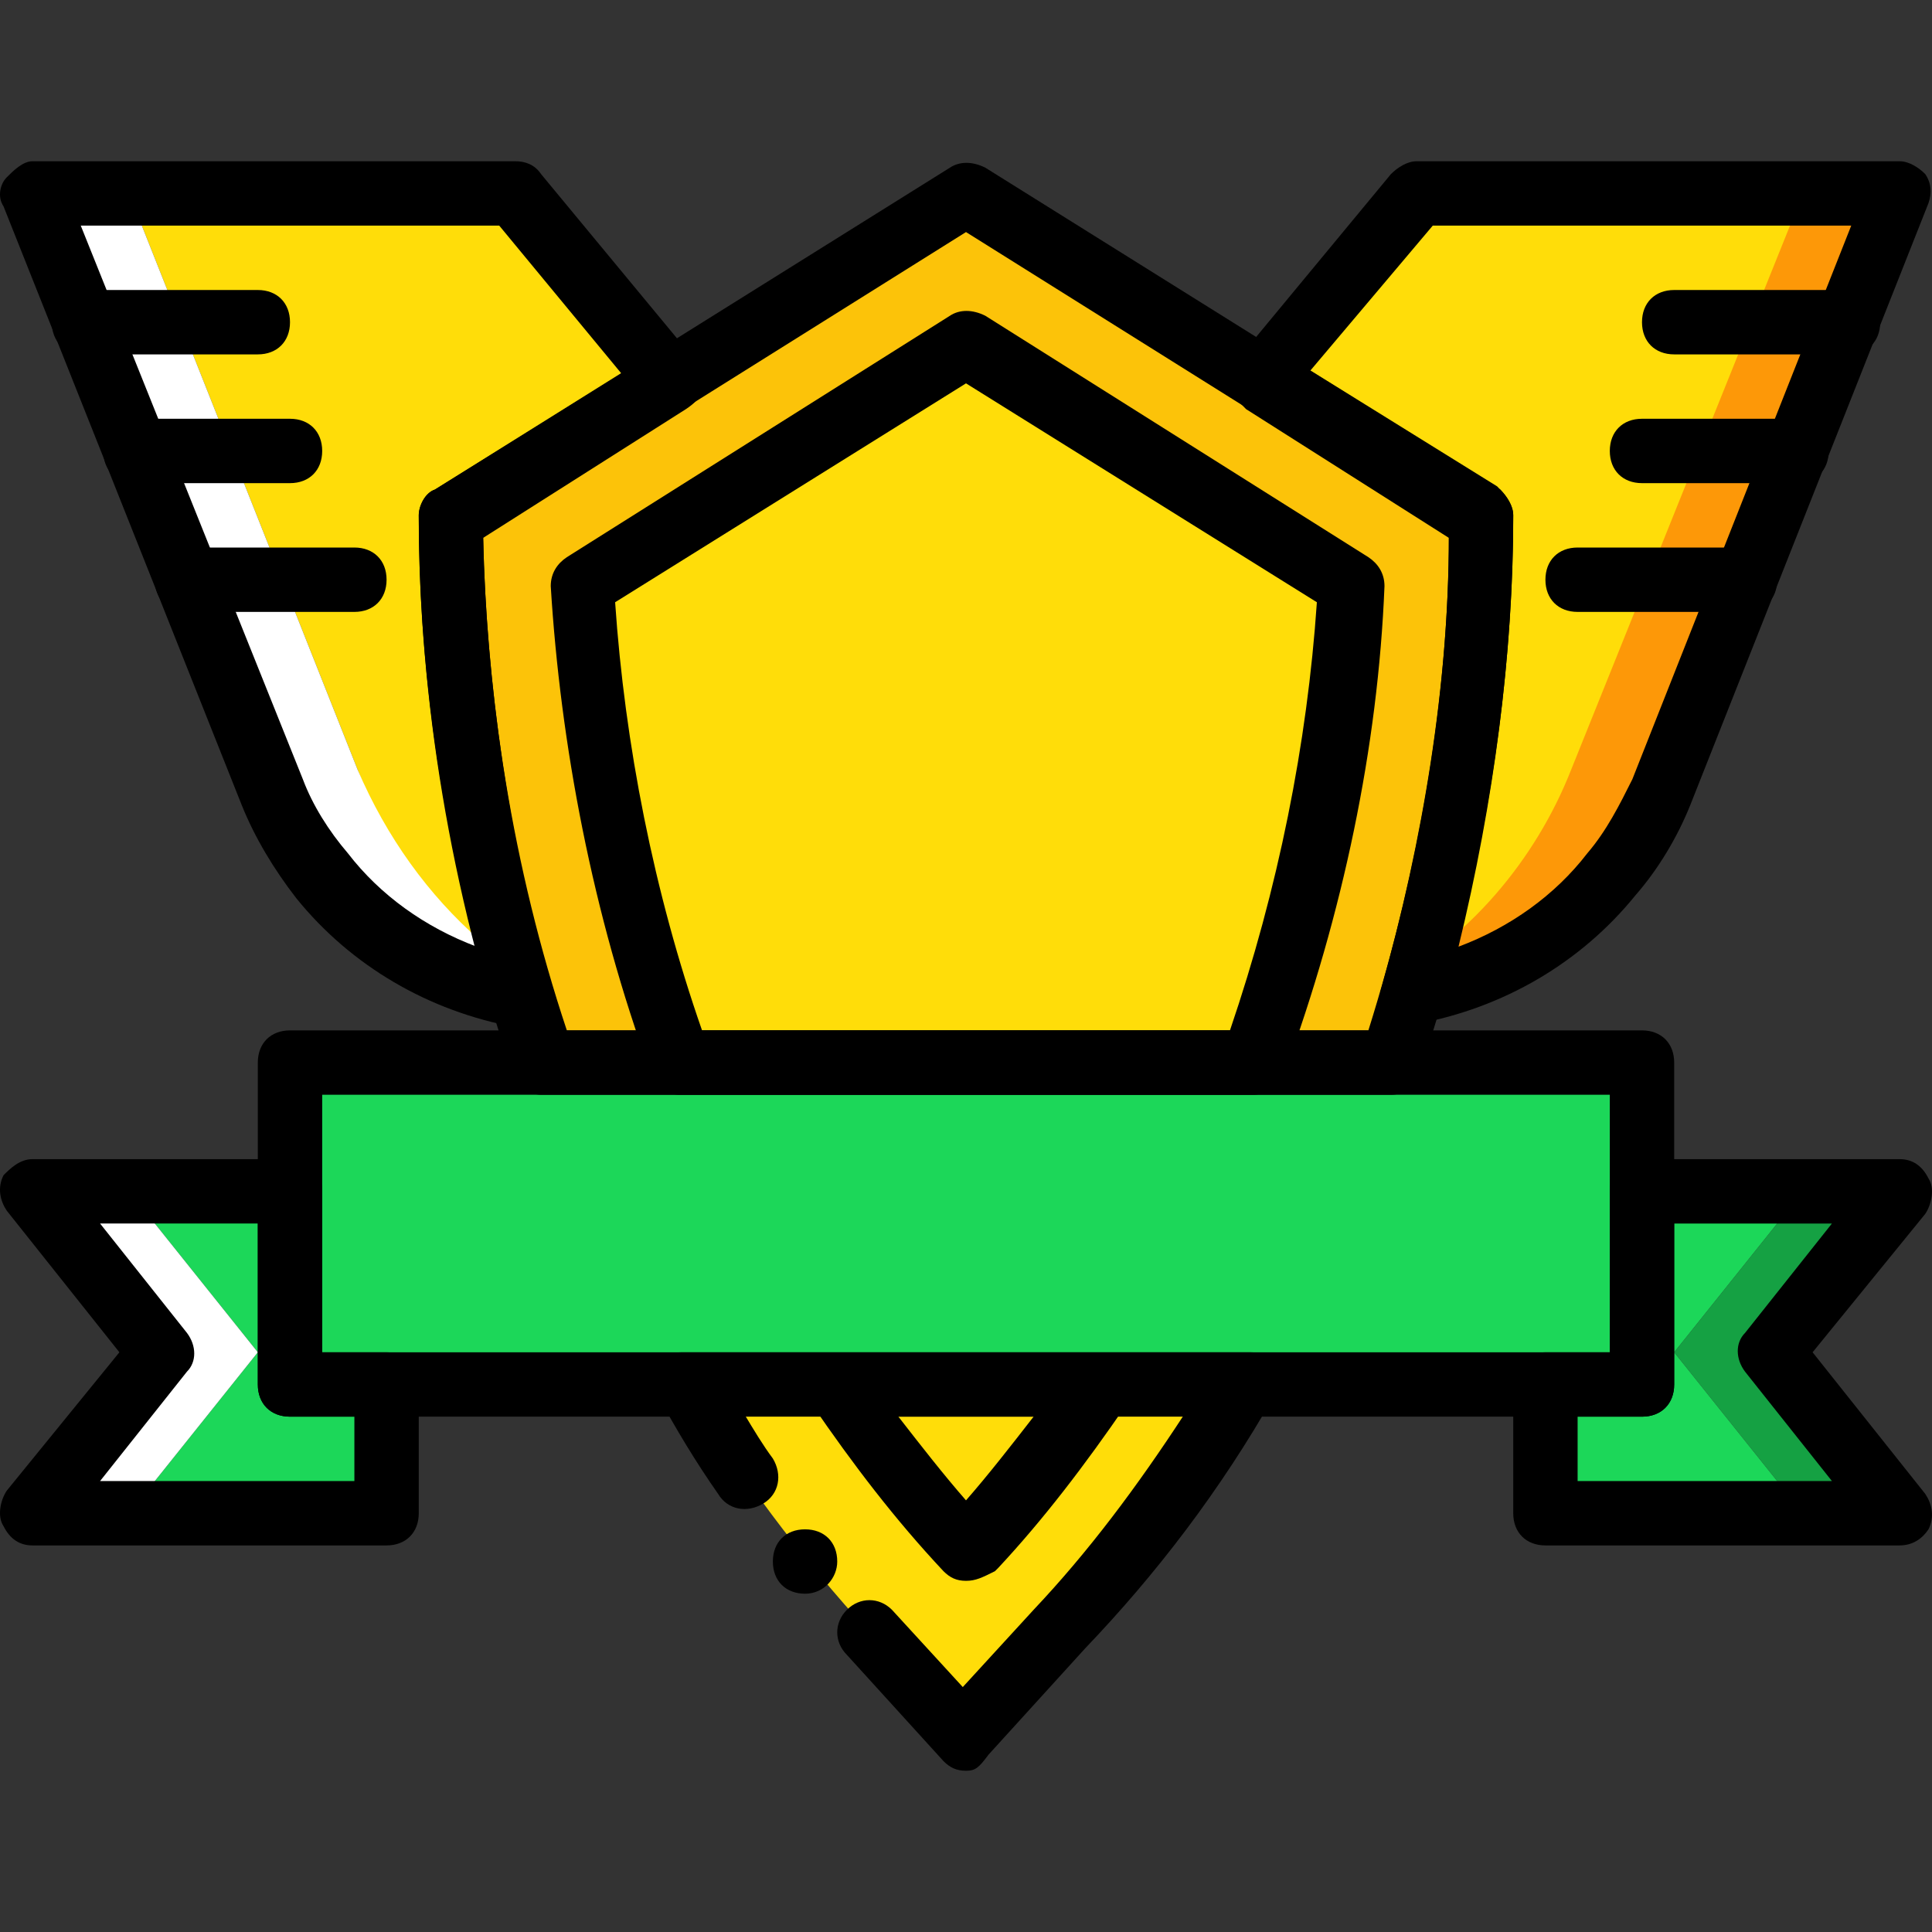
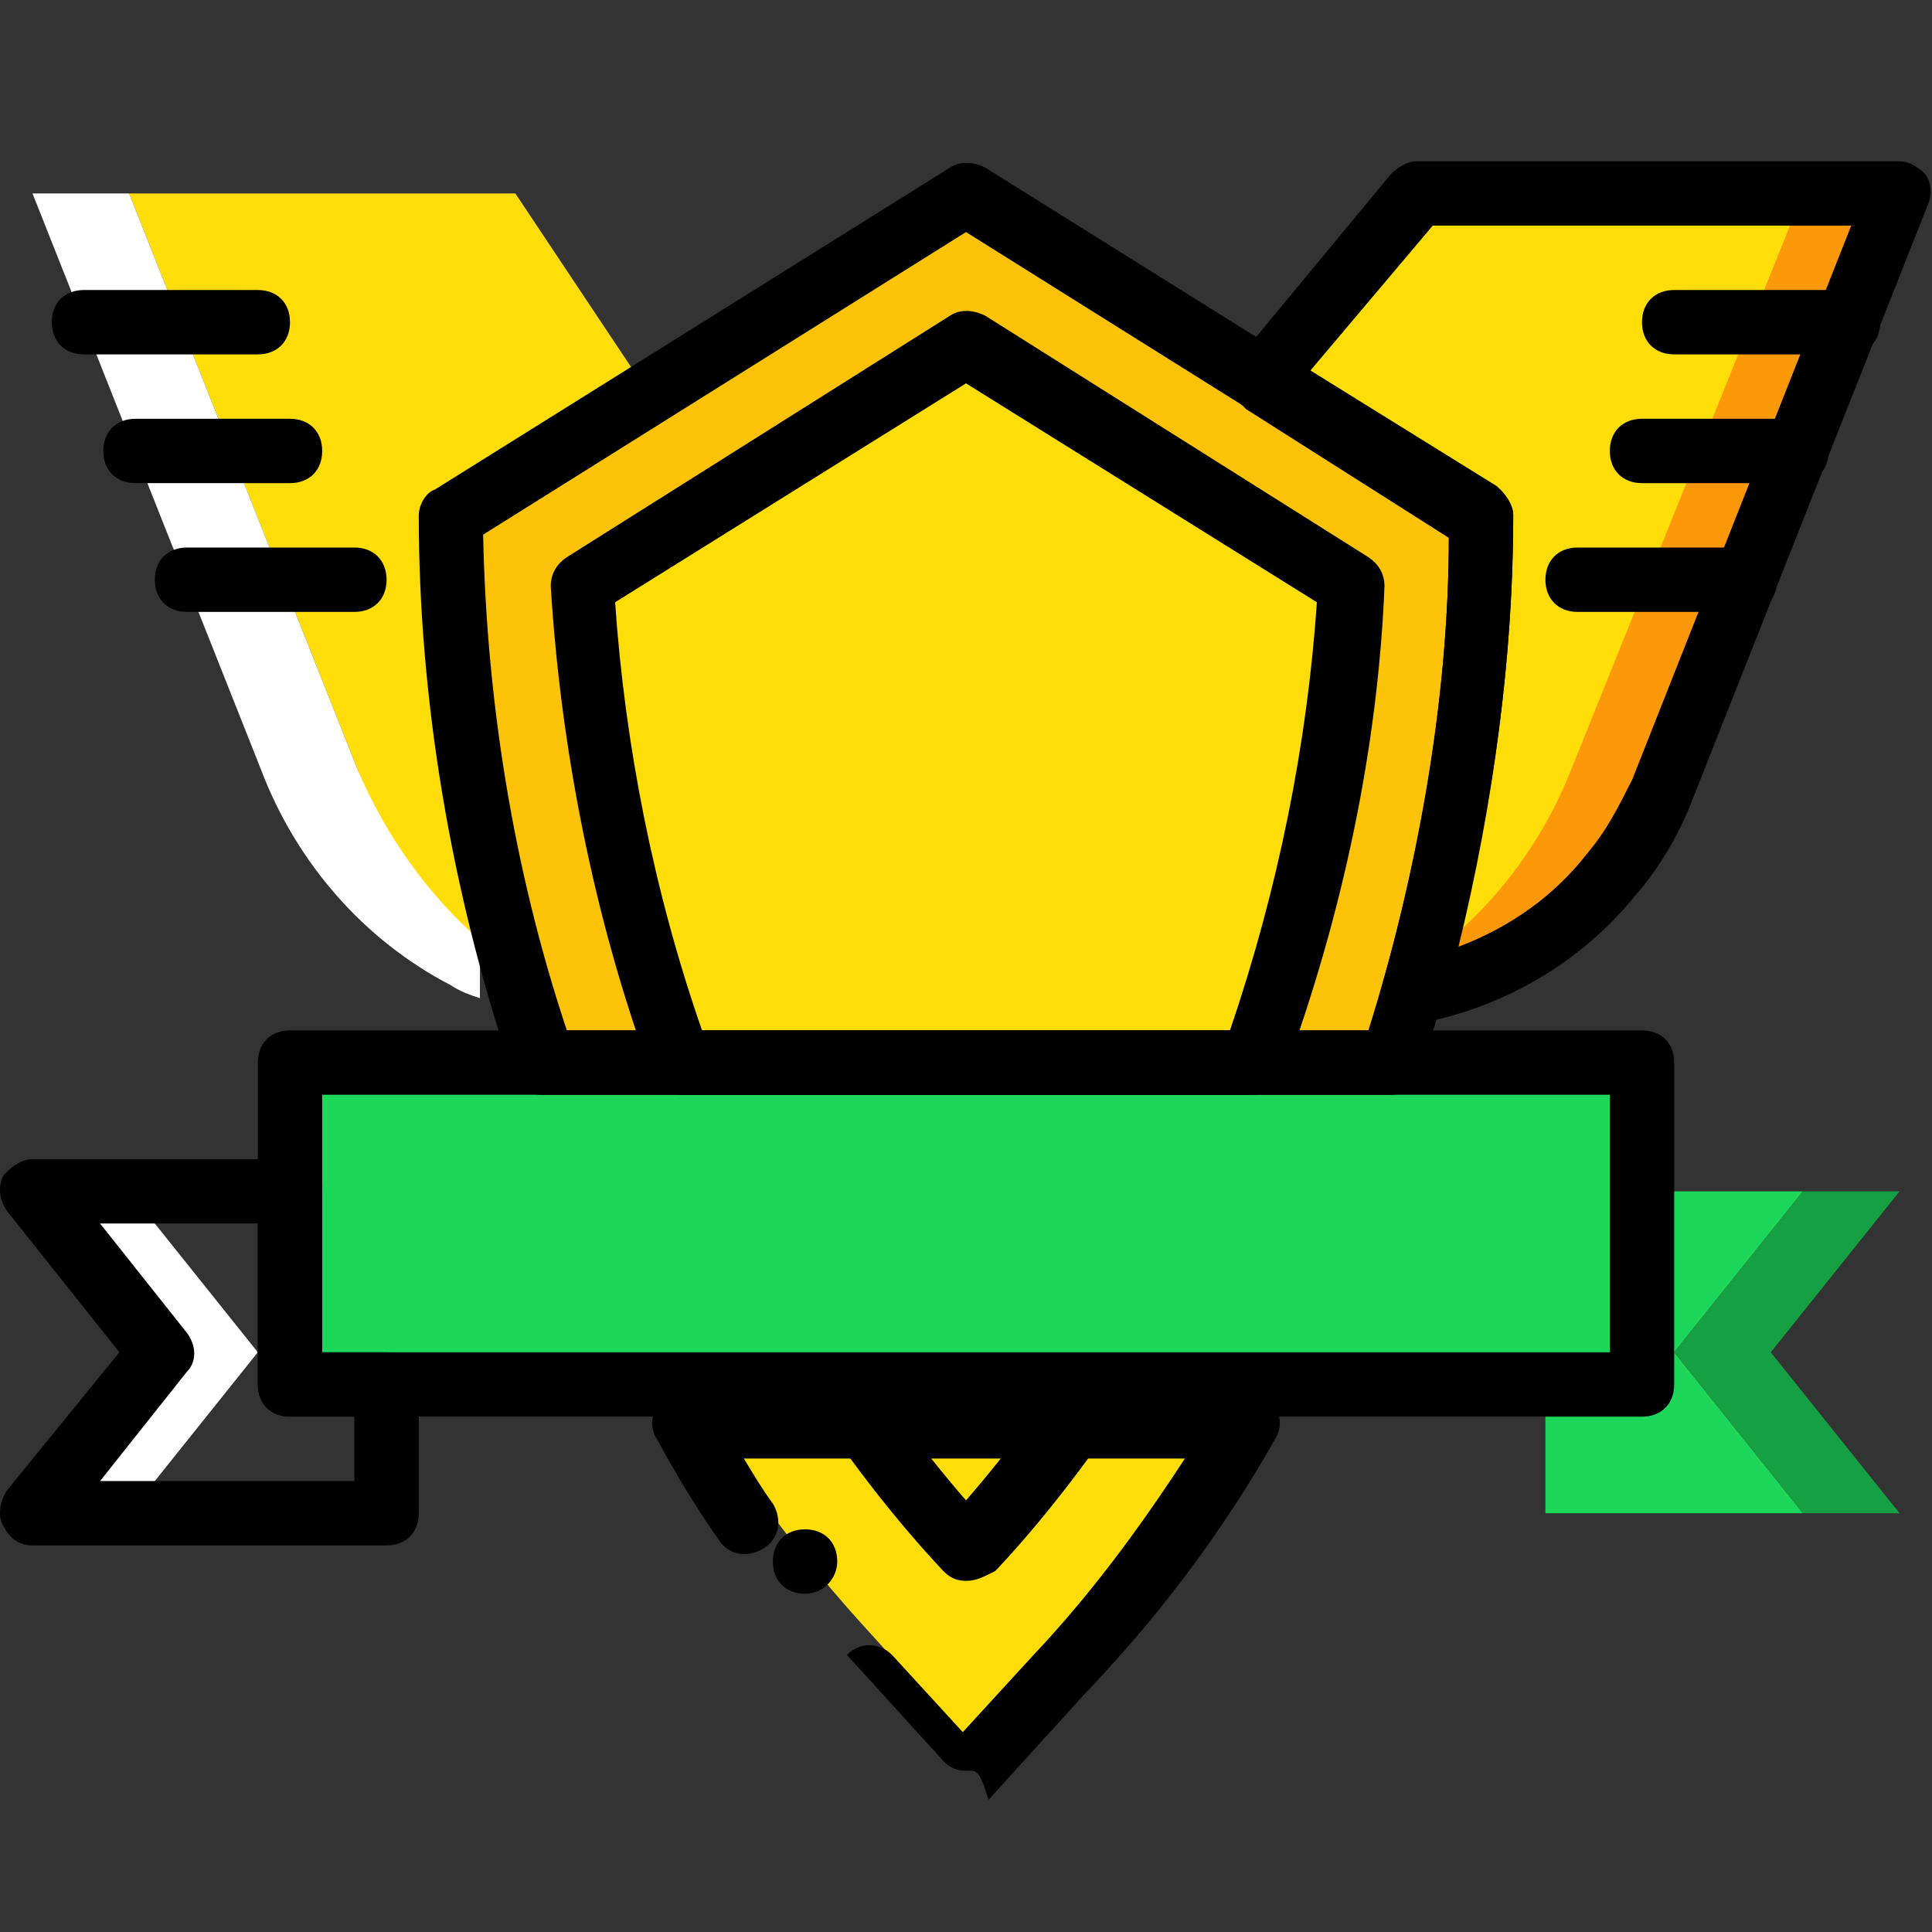
<svg xmlns="http://www.w3.org/2000/svg" height="800px" width="800px" version="1.1" id="Layer_1" viewBox="0 0 512.154 512.154" xml:space="preserve">
  <rect x="0" y="0" width="512.154" height="512.154" fill="#333333" stroke="none" />
  <g transform="translate(1 1)">
    <path style="fill:#FD9808;" d="M475.237,50.277L414.65,203.024c-7.68,17.92-18.773,33.28-33.28,45.227v15.36   c2.56-0.853,5.12-2.56,7.68-3.413c23.04-11.947,40.96-33.28,50.347-57.173l61.44-152.747H475.237z" />
    <g>
      <path style="fill:#FFDD09;" d="M374.544,50.277l-34.133,51.2h-17.067v34.133h34.133v128c2.56-0.853,5.12-2.56,7.68-3.413    c23.04-11.947,40.96-33.28,50.347-57.173l61.44-152.747H374.544z" />
      <path style="fill:#FFDD09;" d="M152.677,135.61h34.133v-34.133h-17.067l-34.133-51.2H33.21l60.587,152.747    c9.387,24.747,27.307,45.227,50.347,57.173c2.56,1.707,5.12,2.56,7.68,3.413v-128H152.677z" />
      <path style="fill:#FFDD09;" d="M180.837,366.01c13.653,23.893,30.72,46.08,48.64,65.707l25.6,28.16l25.6-28.16    c18.773-19.627,34.987-41.813,48.64-65.707H180.837z" />
      <path style="fill:#FFDD09;" d="M220.944,366.01c10.24,15.36,21.333,29.867,33.28,42.667l0.853,0.853l0.853-0.853    c11.947-12.8,23.04-27.307,33.28-42.667H220.944z" />
    </g>
    <path style="fill:#FCC309;" d="M367.717,280.677c15.36-46.933,23.893-97.28,23.893-145.067L255.077,50.277L118.544,135.61l0,0   c0,47.787,8.533,97.28,23.893,145.067H367.717z" />
    <path style="fill:#FFDD09;" d="M331.024,280.677c15.36-41.813,23.893-85.333,25.6-126.293L255.077,91.237l-101.547,64   c1.707,40.96,11.093,85.333,25.6,126.293h151.893V280.677z" />
    <g>
      <polygon style="fill:#1CD759;" points="75.877,366.01 434.277,366.01 434.277,280.677 75.877,280.677   " />
-       <polygon style="fill:#1CD759;" points="101.477,366.01 101.477,314.81 33.21,314.81 67.344,357.477 33.21,400.144     101.477,400.144   " />
    </g>
    <polygon style="fill:#FFFFFF;" points="33.21,314.81 7.61,314.81 41.744,357.477 7.61,400.144 33.21,400.144 67.344,357.477  " />
    <polygon style="fill:#1CD759;" points="408.677,366.01 408.677,314.81 476.944,314.81 442.81,357.477 476.944,400.144    408.677,400.144  " />
    <polygon style="fill:#15A143;" points="476.944,314.81 502.544,314.81 468.41,357.477 502.544,400.144 476.944,400.144    442.81,357.477  " />
    <path style="fill:#FFFFFF;" d="M93.797,203.024L33.21,50.277H7.61l60.587,152.747c9.387,24.747,27.307,45.227,50.347,57.173   c2.56,1.707,5.12,2.56,7.68,3.413v-15.36C112.57,236.304,101.477,220.944,93.797,203.024" />
    <path d="M434.277,374.544h-358.4c-5.12,0-8.533-3.413-8.533-8.533v-85.333c0-5.12,3.413-8.533,8.533-8.533h358.4   c5.12,0,8.533,3.413,8.533,8.533v85.333C442.81,371.13,439.397,374.544,434.277,374.544z M84.41,357.477h341.333V289.21H84.41   V357.477z" />
    <path d="M101.477,408.677H7.61c-3.413,0-5.973-1.707-7.68-5.12c-1.707-2.56-0.853-6.827,0.853-9.387l29.867-36.693L0.784,319.93   c-1.707-2.56-2.56-5.973-0.853-9.387c1.707-1.707,4.267-4.267,7.68-4.267h68.267c5.12,0,8.533,3.413,8.533,8.533v42.667h17.067   c5.12,0,8.533,3.413,8.533,8.533v34.133C110.01,405.264,106.597,408.677,101.477,408.677z M25.53,391.61h67.413v-17.067H75.877   c-5.12,0-8.533-3.413-8.533-8.533v-42.667H25.53l23.04,29.013c2.56,3.413,2.56,7.68,0,10.24L25.53,391.61z" />
-     <path d="M502.544,408.677h-93.867c-5.12,0-8.533-3.413-8.533-8.533V366.01c0-5.12,3.413-8.533,8.533-8.533h17.067V314.81   c0-5.12,3.413-8.533,8.533-8.533h68.267c3.413,0,5.973,1.707,7.68,5.12c1.707,2.56,0.853,6.827-0.853,9.387l-29.867,36.693   l29.867,37.547c1.707,2.56,2.56,5.973,0.853,9.387C508.517,406.97,505.957,408.677,502.544,408.677z M417.21,391.61h67.413   l-23.04-29.013c-2.56-3.413-2.56-7.68,0-10.24l23.04-29.013H442.81v42.667c0,5.12-3.413,8.533-8.533,8.533H417.21V391.61z" />
    <path d="M67.344,92.944h-46.08c-5.12,0-8.533-3.413-8.533-8.533c0-5.12,3.413-8.533,8.533-8.533h46.08   c5.12,0,8.533,3.413,8.533,8.533C75.877,89.53,72.464,92.944,67.344,92.944z" />
    <path d="M75.877,127.077h-40.96c-5.12,0-8.533-3.413-8.533-8.533s3.413-8.533,8.533-8.533h40.96c5.12,0,8.533,3.413,8.533,8.533   S80.997,127.077,75.877,127.077z" />
    <path d="M92.944,161.21H48.57c-5.12,0-8.533-3.413-8.533-8.533c0-5.12,3.413-8.533,8.533-8.533h44.373   c5.12,0,8.533,3.413,8.533,8.533C101.477,157.797,98.064,161.21,92.944,161.21z" />
    <path d="M488.89,92.944h-46.08c-5.12,0-8.533-3.413-8.533-8.533c0-5.12,3.413-8.533,8.533-8.533h46.08   c5.12,0,8.533,3.413,8.533,8.533C497.424,89.53,494.01,92.944,488.89,92.944z" />
    <path d="M475.237,127.077h-40.96c-5.12,0-8.533-3.413-8.533-8.533s3.413-8.533,8.533-8.533h40.96c5.12,0,8.533,3.413,8.533,8.533   S480.357,127.077,475.237,127.077z" />
    <path d="M461.584,161.21H417.21c-5.12,0-8.533-3.413-8.533-8.533c0-5.12,3.413-8.533,8.533-8.533h44.373   c5.12,0,8.533,3.413,8.533,8.533C470.117,157.797,466.704,161.21,461.584,161.21z" />
-     <path d="M137.317,271.29c-0.853,0-0.853,0-1.707,0c-23.04-4.267-43.52-16.213-58.027-34.133   c-5.973-7.68-11.093-16.213-14.507-24.747L-0.07,53.69c-1.707-2.56-0.853-5.973,0.853-7.68c1.707-1.707,4.267-4.267,6.827-4.267   h128c2.56,0,5.12,0.853,6.827,3.413l40.96,49.493c1.707,1.707,2.56,4.267,1.707,6.827c0,2.56-1.707,4.267-4.267,5.973   l-53.76,34.133c0.853,38.4,6.827,80.213,17.92,119.467c0.853,2.56,0,5.973-1.707,7.68   C141.584,269.584,139.024,271.29,137.317,271.29z M20.41,58.81l58.88,146.773c2.56,6.827,6.827,13.653,11.947,19.627   c8.533,11.093,20.48,19.627,34.133,24.747c-10.24-37.547-15.36-76.8-15.36-114.347c0-2.56,1.707-5.973,4.267-6.827l49.493-30.72   L131.344,58.81H20.41z" />
    <path d="M372.837,271.29c-2.56,0-5.12-0.853-5.973-2.56c-1.707-2.56-2.56-5.12-1.707-7.68   c11.093-39.253,17.92-81.067,17.92-119.467l-53.76-34.133c-1.707-1.707-3.413-3.413-4.267-5.973c0-2.56,0-5.12,1.707-6.827   l40.96-49.493c1.707-1.707,4.267-3.413,6.827-3.413h128c2.56,0,5.12,1.707,6.827,3.413c1.707,2.56,1.707,5.12,0.853,7.68   L447.077,212.41c-3.413,8.533-8.533,17.067-14.507,23.893c-14.507,17.92-34.987,29.867-58.027,34.133   C374.544,270.437,373.69,271.29,372.837,271.29z M346.384,97.21l49.493,30.72c2.56,2.56,4.267,5.12,4.267,7.68   c0,36.693-5.12,75.947-14.507,114.347c13.653-5.12,25.6-13.653,34.133-24.747c5.12-5.973,8.533-12.8,11.947-19.627L489.744,58.81   H378.81L346.384,97.21z" />
    <path d="M367.717,289.21h-225.28c-3.413,0-6.827-2.56-7.68-5.973C118.544,235.45,110.01,184.25,110.01,135.61   c0-2.56,1.707-5.973,4.267-6.827L250.81,43.45c2.56-1.707,5.973-1.707,9.387,0l136.533,85.333c1.707,1.707,3.413,4.267,3.413,6.827   c0,47.787-8.533,98.987-24.747,147.627C374.544,287.504,371.13,289.21,367.717,289.21z M149.264,272.144h212.48   c13.653-43.52,21.333-88.747,21.333-131.413l-128-80.213l-128,80.213C127.93,183.397,134.757,228.624,149.264,272.144z" />
-     <path d="M255.077,468.41c-2.56,0-4.267-0.853-5.973-2.56l-25.6-28.16c-3.413-3.413-3.413-8.533,0-11.947   c3.413-3.413,8.533-3.413,11.947,0l18.773,20.48l18.773-20.48c14.507-15.36,27.307-32.427,40.107-52.053H196.197   c2.56,4.267,5.12,8.533,7.68,11.947c2.56,4.267,1.707,9.387-2.56,11.947c-4.267,2.56-9.387,1.707-11.947-2.56   c-5.973-8.533-11.093-17.067-16.213-26.453c-1.707-2.56-1.707-5.973,0-8.533s4.267-2.56,7.68-2.56h148.48   c3.413,0,5.973,0,7.68,2.56s1.707,5.973,0,8.533c-14.507,25.6-31.573,47.787-50.347,67.413l-25.6,28.16   C258.49,467.557,257.637,468.41,255.077,468.41z" />
+     <path d="M255.077,468.41c-2.56,0-4.267-0.853-5.973-2.56l-25.6-28.16c3.413-3.413,8.533-3.413,11.947,0l18.773,20.48l18.773-20.48c14.507-15.36,27.307-32.427,40.107-52.053H196.197   c2.56,4.267,5.12,8.533,7.68,11.947c2.56,4.267,1.707,9.387-2.56,11.947c-4.267,2.56-9.387,1.707-11.947-2.56   c-5.973-8.533-11.093-17.067-16.213-26.453c-1.707-2.56-1.707-5.973,0-8.533s4.267-2.56,7.68-2.56h148.48   c3.413,0,5.973,0,7.68,2.56s1.707,5.973,0,8.533c-14.507,25.6-31.573,47.787-50.347,67.413l-25.6,28.16   C258.49,467.557,257.637,468.41,255.077,468.41z" />
    <path d="M255.077,418.064L255.077,418.064c-2.56,0-4.267-0.853-5.973-2.56c-12.8-13.653-23.893-28.16-34.987-44.373   c-1.707-2.56-1.707-5.973,0-8.533c1.707-2.56,4.267-4.267,7.68-4.267h68.267c3.413,0,5.973,1.707,7.68,4.267s1.707,5.973,0,8.533   c-11.093,16.213-22.187,30.72-34.133,43.52l-0.853,0.853C259.344,417.21,257.637,418.064,255.077,418.064z M237.157,374.544   c5.973,7.68,11.947,15.36,17.92,22.187c5.973-6.827,11.947-14.507,17.92-22.187H237.157z" />
    <path d="M331.024,289.21H179.13c-3.413,0-6.827-2.56-7.68-5.973c-15.36-41.813-23.893-87.04-26.453-128.853   c0-3.413,1.707-5.973,4.267-7.68l101.547-64c2.56-1.707,5.973-1.707,9.387,0l101.547,64c2.56,1.707,4.267,4.267,4.267,7.68   c-1.707,42.667-11.093,87.04-26.453,128.853C337.85,287.504,334.437,289.21,331.024,289.21z M185.104,272.144H325.05   c12.8-37.547,20.48-75.947,23.04-113.493l-93.013-58.027l-93.013,58.027C164.624,196.197,172.304,235.45,185.104,272.144z" />
    <path d="M220.944,412.944c0-5.12-3.413-8.533-8.533-8.533c-5.12,0-8.533,3.413-8.533,8.533s3.413,8.533,8.533,8.533   C217.53,421.477,220.944,417.21,220.944,412.944" />
  </g>
</svg>